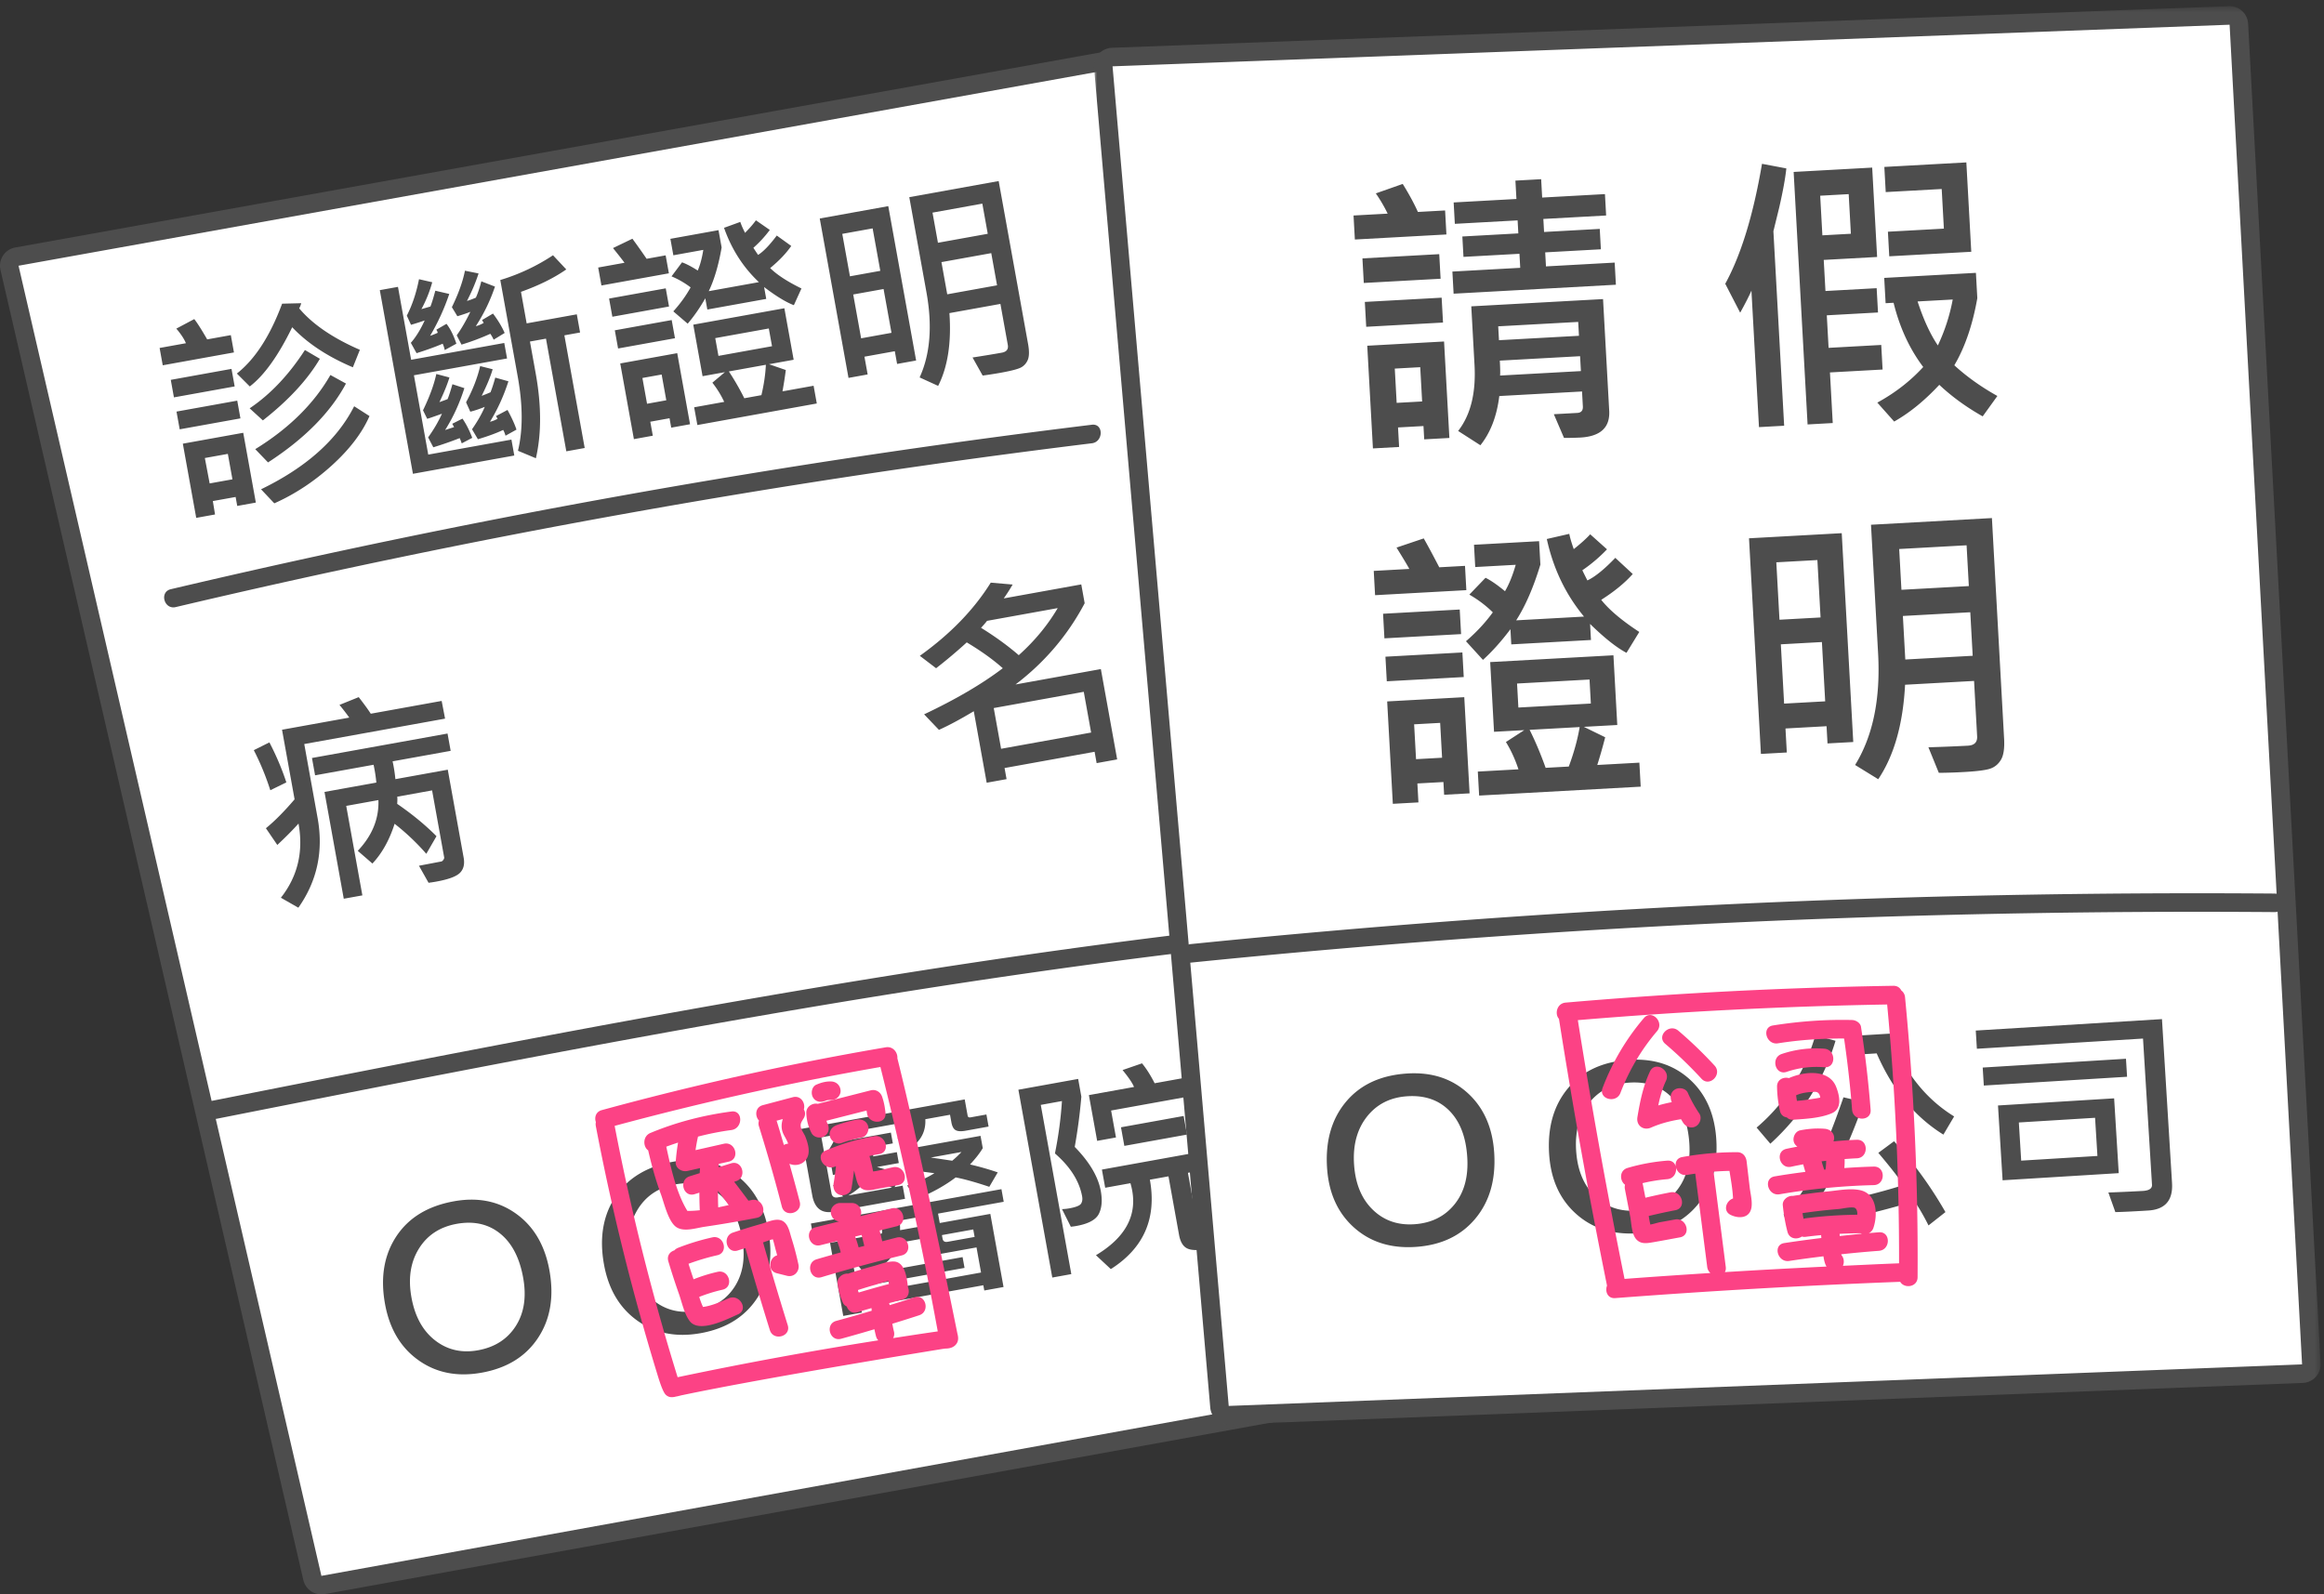
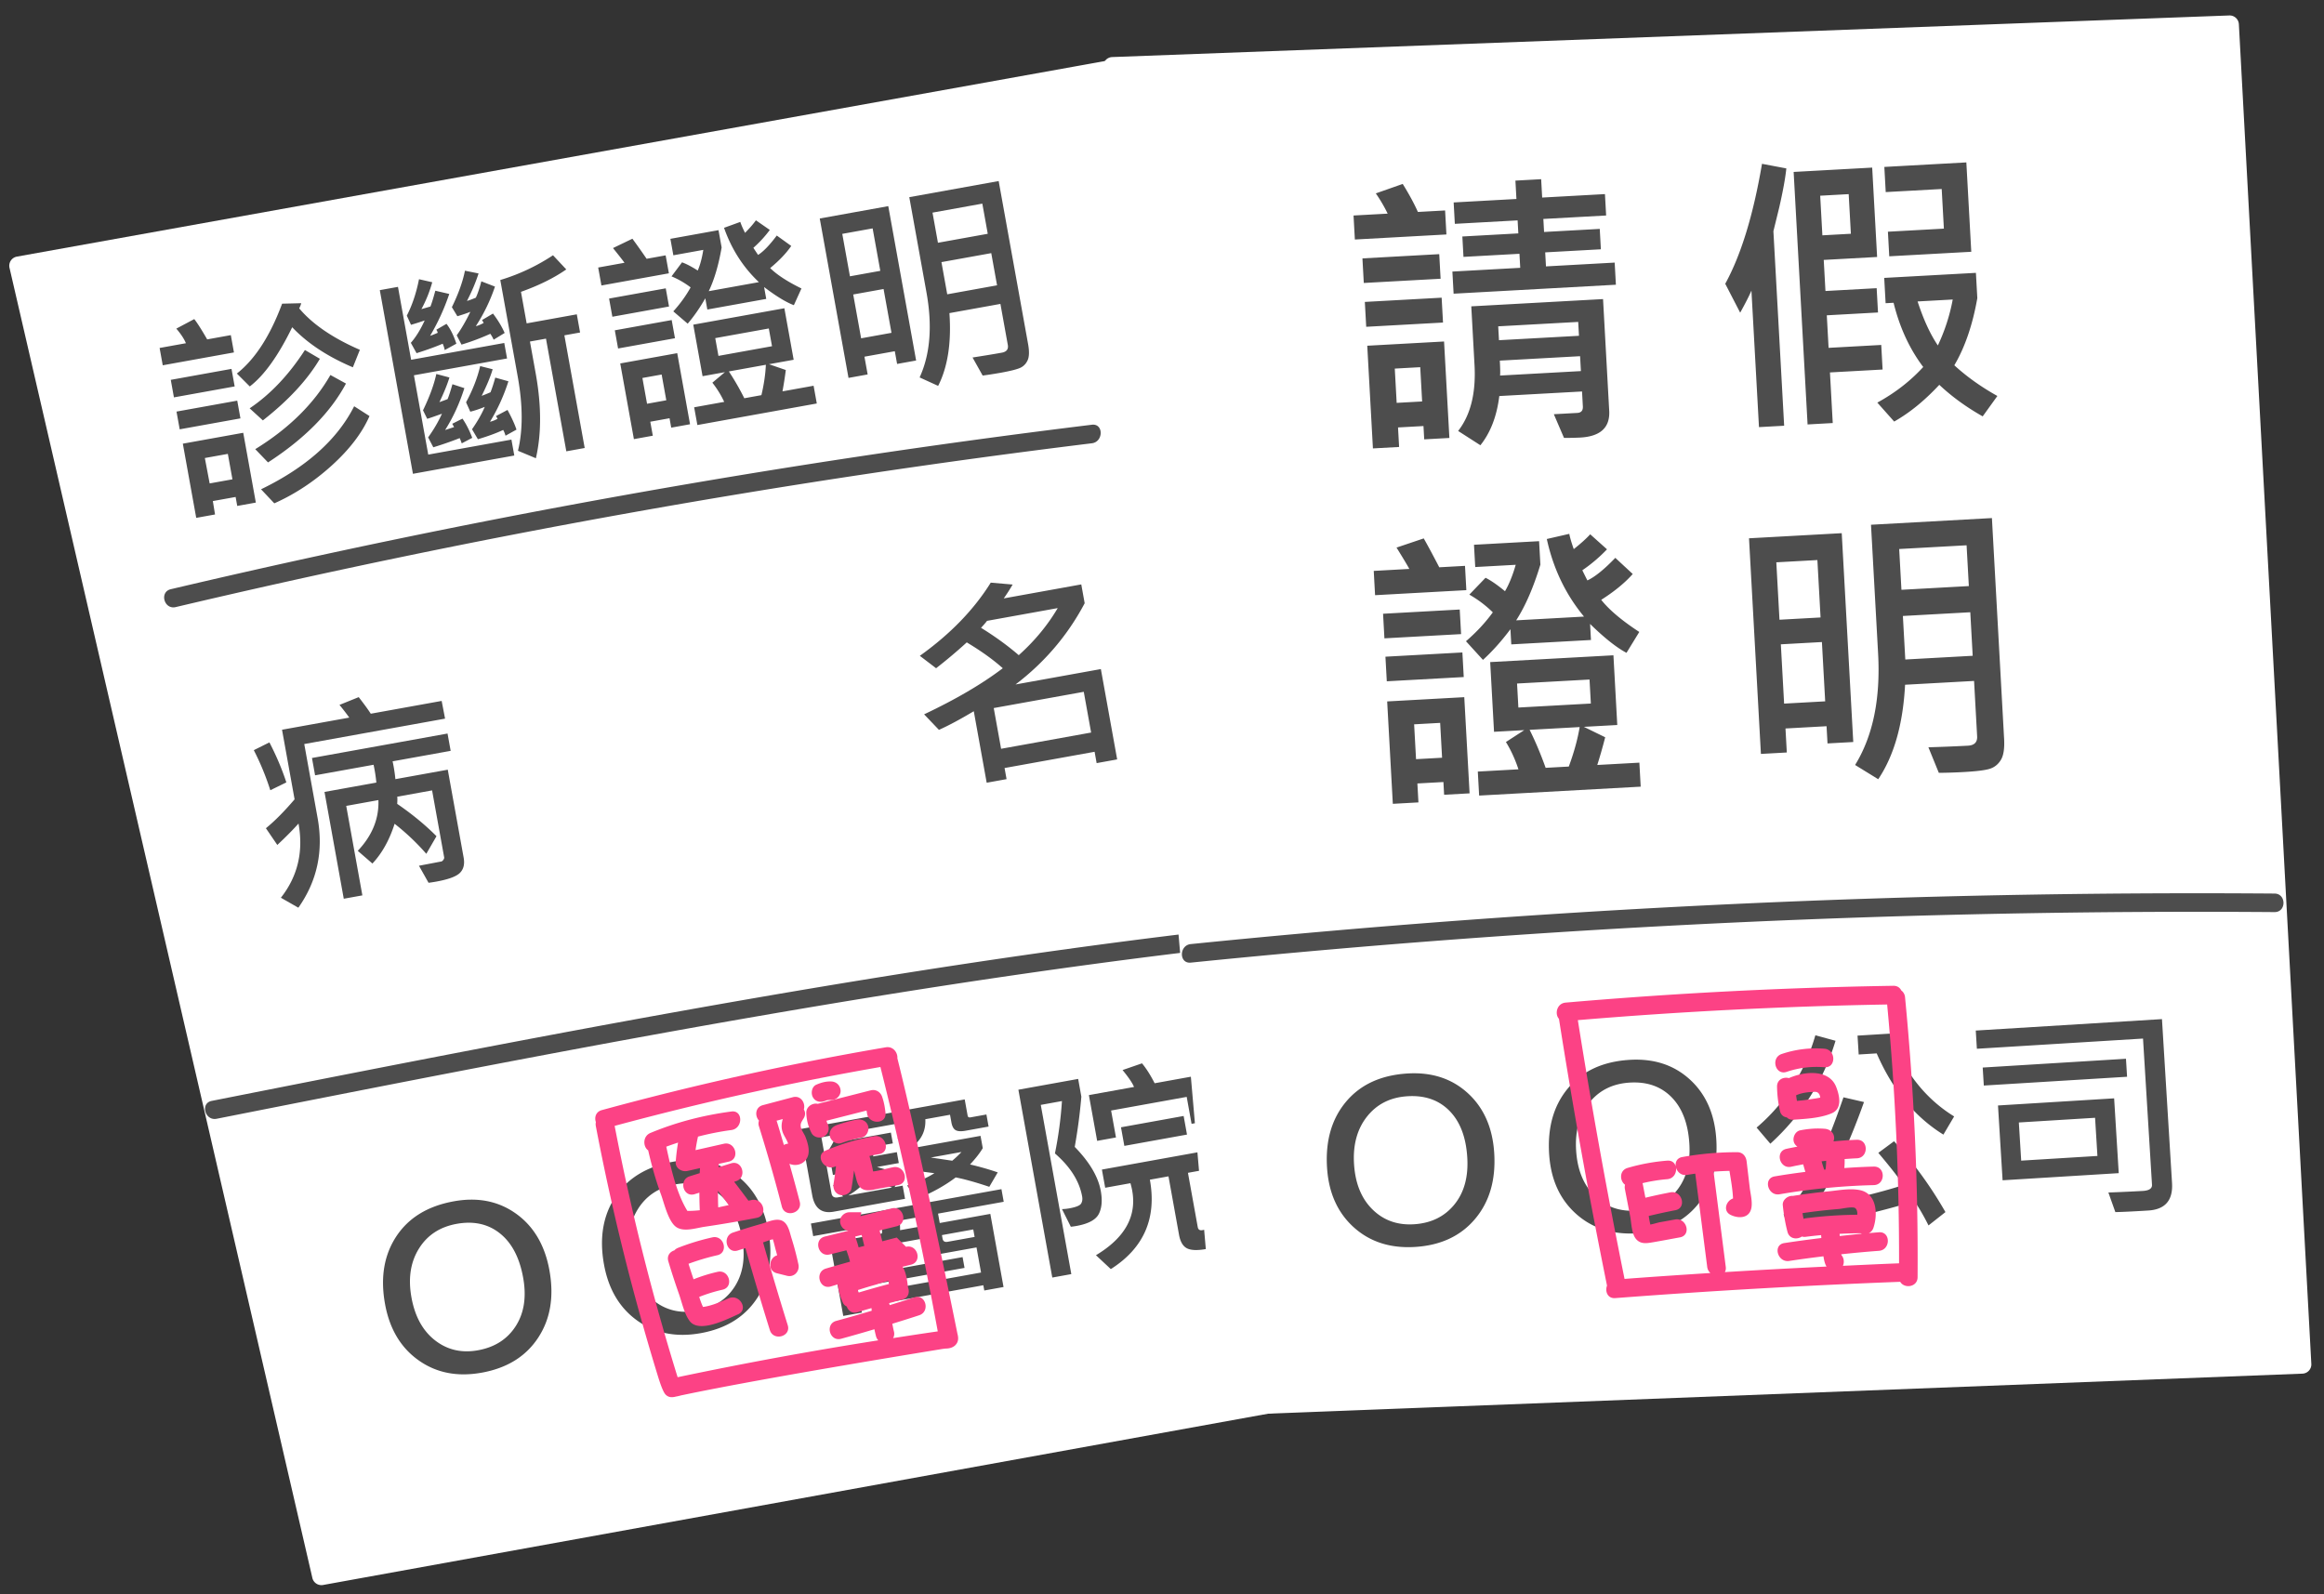
<svg xmlns="http://www.w3.org/2000/svg" xmlns:xlink="http://www.w3.org/1999/xlink" width="376" height="258" viewBox="0 0 376 258">
  <rect x="0" y="0" width="376" height="258" fill="#333333" stroke="none" />
  <defs>
    <path id="a" d="M0 .496h198.453V230H0z" />
  </defs>
  <g fill="none" fill-rule="evenodd">
    <path fill="#FFF" d="M51.999 256.5a1.5 1.5 0 0 1-1.461-1.161l-49-212a1.5 1.5 0 0 1 1.196-1.815l178-32a1.5 1.5 0 0 1 1.738 1.187l42 213a1.5 1.5 0 0 1-1.204 1.766l-171 31c-.09.016-.181.024-.269.024" />
-     <path fill="#4D4D4D" d="M181.004 8c-.177 0-.355.017-.535.048l-178 32a3 3 0 0 0-2.392 3.629l49 212a3 3 0 0 0 3.458 2.275l171-31a2.995 2.995 0 0 0 2.408-3.531l-42-213a2.999 2.999 0 0 0-2.94-2.42M181 11l42 213-171 31L3 43l178-32" />
    <path fill="#4D4D4D" d="M176.654 68.729A1376.251 1376.251 0 0 0 27.631 95.344c-1.879.444-1.084 3.337.796 2.893a1368.953 1368.953 0 0 1 148.227-26.508c1.892-.231 1.914-3.234 0-3m33.407 80.313c-59.15 6.088-117.53 17.566-175.81 29.101-1.892.375-1.09 3.267.797 2.893 58.016-11.482 116.13-22.934 175.013-28.994 1.901-.197 1.922-3.198 0-3M59.783 67.327c-1.198 2.73-3.233 5.395-6.104 7.996-2.872 2.602-5.97 4.645-9.299 6.125l-2.144-2.273C49.54 75.63 54.561 71.15 57.3 65.739l2.483 1.588zm-3.807-5.262c-2.503 4.68-6.706 8.934-12.612 12.762l-2.066-2.145c5.444-3.353 9.498-7.353 12.16-12.001l2.518 1.384zm-4.223-4.006c-2.007 3.399-5.08 6.723-9.223 9.97l-2.139-1.954c3.356-2.26 6.336-5.406 8.943-9.437l2.42 1.42zm6.47-1.453-1.132 2.83c-4.086-1.728-7.358-3.888-9.814-6.482-2.253 4.61-4.54 7.805-6.864 9.58l-2.09-2.088c2.94-2.316 5.38-6.084 7.32-11.305l3.093-.076a3.302 3.302 0 0 1-.333.828c2.154 2.565 5.428 4.803 9.82 6.713zM37.606 77.563l-.743-4.117-3.72.67.778 4.11 3.685-.663zm3.786 3.764-3.009.543-.262-1.453-3.685.664.355 2.17-3.044.549-2.166-12.006 9.773-1.762 2.038 11.295zM38.9 67.702l-9.826 1.77-.518-2.87 9.827-1.771.517 2.87zm-.933-5.172-9.827 1.772-.51-2.836 9.825-1.774.512 2.838zm-.117-5.5-11.52 2.08-.507-2.803 4.256-.767c-.279-.688-.796-1.475-1.552-2.363l2.902-1.543c.46.572 1.157 1.668 2.092 3.285l3.824-.69.505 2.8zm56.003-3.227-2.543.46 3.288 18.231-2.974.538-3.29-18.233-2.594.467.927 5.14c.938 5.2.95 9.782.034 13.747l-2.9-1.21c.814-3.35.8-7.355-.04-12.015l-2.82-15.618a32.204 32.204 0 0 0 8.53-4.004l2.147 2.291c-1.978 1.381-4.42 2.59-7.33 3.627l.92 5.103 8.114-1.464.53 2.941zM82.257 61.7c-.761 2.377-1.758 4.557-2.983 6.542.347-.063.754-.22 1.22-.47a1.82 1.82 0 0 0-.258-.437l1.874-1c.695 1.282 1.178 2.342 1.45 3.186l-1.77.982c-.122-.408-.249-.719-.383-.93-1.03.493-2.391.995-4.085 1.502l-.953-1.613c.907-1.306 1.594-2.513 2.061-3.623-.832.34-1.612.6-2.342.78l-.684-1.52c1.079-2.004 1.84-3.957 2.282-5.859l2.021.51c-.336 1.167-.93 2.603-1.777 4.304.401-.145.88-.338 1.43-.58.255-.64.511-1.432.77-2.37l2.127.596zm-.608-7.82-1.785 1.09c-.075-.21-.252-.53-.532-.957a38.298 38.298 0 0 1-4.666 1.752l-.772-1.504c.771-1.078 1.505-2.35 2.206-3.81-.485.207-1.186.447-2.101.72l-.89-1.465c1.06-2.168 1.765-4.136 2.115-5.902l2.204.443c-.456 1.426-1.082 2.91-1.876 4.446.33-.084.81-.258 1.44-.528.332-.738.624-1.619.882-2.642l2.208.853a28.224 28.224 0 0 1-3.098 6.4c.312-.058.734-.228 1.265-.515a3.116 3.116 0 0 0-.262-.47l1.773-1.053c.814 1.08 1.444 2.127 1.89 3.142zm-6.517 8.928c-.79 2.488-1.829 4.748-3.117 6.777l1.45-.474-.294-.537 1.654-.834c.597.87 1.126 1.904 1.58 3.11l-1.697.893c-.121-.345-.233-.63-.332-.849a55.776 55.776 0 0 1-4.269 1.484l-.841-1.599c.922-1.286 1.668-2.563 2.236-3.832-1.306.472-2.102.748-2.385.822l-.678-1.377c1.059-2.18 1.777-4.139 2.155-5.873l2.12.564c-.352 1.147-.892 2.477-1.62 3.99.727-.26 1.166-.425 1.323-.49.239-.59.498-1.392.78-2.408l1.935.633zm-2.446-15.242a35.527 35.527 0 0 1-3.1 6.777c.382-.129.793-.293 1.234-.492a1.18 1.18 0 0 0-.232-.492l1.649-.959c.637.824 1.17 1.896 1.598 3.213l-1.885 1.035a4.206 4.206 0 0 0-.329-1.03c-1.206.516-2.614 1.026-4.225 1.53l-.927-1.672c.81-.92 1.558-2.127 2.24-3.619-.808.277-1.544.51-2.212.703l-.68-1.485c.875-1.693 1.532-3.658 1.974-5.894l2.142.49a20.716 20.716 0 0 1-1.752 4.352l1.46-.424c.206-.514.468-1.365.79-2.555l2.255.522zm9.351 10.441-15.068 2.72 2.317 12.835 13.457-2.428.465 2.578-16.4 2.957-5.36-29.719 2.94-.529 2.128 11.797 15.069-2.719.453 2.508zm41.873 1.019-5.985 1.08a41.874 41.874 0 0 1 2.496 4.336l2.768-.5c.412-1.74.652-3.381.721-4.916zm.994-3.002-.518-2.871-8.666 1.562.518 2.874 8.666-1.565zm7.245 9.268-19.322 3.486-.519-2.871 4.861-.877a15.53 15.53 0 0 0-1.916-3.104l2.031-1.705-3.615.653-1.504-8.338 14.738-2.658 1.504 8.337-3.995.72 2.724.939a62.484 62.484 0 0 1-.539 3.455l5.034-.908.518 2.87zm-2.482-18.612-1.228 2.705c-1.278-.484-2.883-1.463-4.815-2.935l.346 1.92-9.532 1.718-.327-1.816c-.896 1.568-1.847 2.936-2.85 4.106l-2.325-1.993c1.132-1.252 2.066-2.547 2.801-3.882a13.968 13.968 0 0 0-3.09-1.782l1.698-2.271c.673.236 1.522.678 2.544 1.328.387-.893.686-2.006.897-3.342l-4.844.875-.48-2.664 7.785-1.404.506 2.8c-.489 2.84-1.183 5.198-2.083 7.075l8.113-1.463c-2.538-2.39-4.418-5.318-5.64-8.79l2.631-.956c.14.439.395 1.029.767 1.77.755-.764 1.341-1.442 1.76-2.03l2.246 1.559a18.64 18.64 0 0 1-2.658 2.892c.198.309.452.692.76 1.149.856-.535 1.865-1.58 3.025-3.135l2.34 1.685c-.81 1.182-1.947 2.375-3.409 3.579 1.088 1.078 2.775 2.179 5.062 3.302zM107.8 64.772l-.752-4.168-3.114.56.752 4.17 3.114-.562zm3.843 3.879-3.045.55-.274-1.523-3.113.563.408 2.265-3.06.553-2.21-12.248 9.22-1.664 2.074 11.504zm-2.439-13.92L100 56.39l-.53-2.94 9.203-1.66.53 2.94zm-.962-5.131-9.168 1.655-.53-2.942 9.168-1.654.53 2.94zm-.022-5.373-10.915 1.969-.525-2.906 4.256-.768c-.243-.35-.862-1.142-1.859-2.38l3.14-1.512a115.3 115.3 0 0 1 2.3 3.246l3.078-.555.525 2.906zm53.094 1.942-.939-5.207-8.06 1.454.938 5.208 8.061-1.456zm-1.505-8.338-.879-4.88-8.06 1.455.88 4.877 8.06-1.453zm6.526 17.845c.21 1.164.187 2.032-.067 2.602-.255.57-.645.979-1.172 1.23-.526.248-1.574.515-3.142.8-1.027.182-2.017.34-2.97.462l-1.635-2.92c1.911-.297 3.49-.556 4.736-.782.772-.14 1.094-.561.967-1.264l-1.195-6.626-8.25 1.489c.338 4.785-.27 8.71-1.823 11.776l-2.998-1.368c1.716-3.753 2.085-8.343 1.105-13.776l-2.777-15.395 14.461-2.608 4.76 26.38zm-22.102-1.819-1.28-7.09-4.912.886 1.28 7.092 4.912-.887zm-1.81-10.032-1.24-6.868-4.912.887 1.24 6.867 4.911-.886zm5.796 14.511-3.078.556-.372-2.06-4.912.887.52 2.873-3.098.559-4.653-25.794 11.087-2 4.506 24.98zM72.913 121.5l-9.394 1.695a24.8 24.8 0 0 1 .451 2.884l8.475-1.53 2.57 14.237c.189 1.05-.011 1.869-.602 2.458-.59.589-1.865 1.06-3.826 1.413-.438.08-.855.143-1.252.191l-1.551-2.757 3.609-.688c.116-.02.227-.108.336-.264.109-.157.155-.287.135-.39L69.907 127.9l-5.64 1.02c.036.196.034.583-.004 1.16 2.419 1.66 4.538 3.403 6.356 5.231l-1.647 2.85a37.184 37.184 0 0 0-5.129-4.86c-.836 2.628-2.032 4.772-3.589 6.434l-2.371-2.055c2.34-2.47 3.453-5.208 3.34-8.212l-5.207.94 2.612 14.48-3.01.542-3.118-17.282 8.39-1.513a24.269 24.269 0 0 0-.45-2.884l-9.462 1.708-.504-2.803 21.933-3.958.506 2.803zm-.905-5.213-22.782 4.111 2.16 11.972c.967 5.36-.071 10.199-3.115 14.511l-2.827-1.614c2.722-3.456 3.673-7.457 2.853-12.001-.942 1.05-2.085 2.204-3.431 3.46l-1.845-2.704c1.413-1.148 2.959-2.708 4.64-4.677l-2.033-11.262 10.881-1.964a36.882 36.882 0 0 0-1.584-2.054l3.112-1.258c.916 1.18 1.565 2.075 1.95 2.684l11.469-2.07.552 2.866zm-25.681 10.316-2.594 1.27a42.263 42.263 0 0 0-2.67-6.484l2.524-1.258c1.131 2.177 2.045 4.334 2.74 6.472zm130.205-8.066-1.189-6.591-14.566 2.629 1.19 6.59 14.565-2.628zm-5.402-20.138-11.435 2.064a13.38 13.38 0 0 1-.975 1.123c2.32 1.438 4.353 2.917 6.105 4.434 2.561-2.296 4.664-4.837 6.305-7.621zm9.617 24.486-3.322.599-.33-1.834-14.567 2.629.324 1.799-3.216.58-2.088-11.571c-2.193 1.31-4.07 2.317-5.636 3.017l-2.4-2.514c5.134-2.427 9.376-4.913 12.728-7.46-1.562-1.397-3.505-2.79-5.827-4.181a80.826 80.826 0 0 1-4.962 4.182l-2.63-2.008c4.925-3.521 8.75-7.468 11.473-11.842l3.54.308a29.42 29.42 0 0 1-1.437 2.242l12.543-2.264.55 3.045c-2.726 5.159-6.454 9.542-11.186 13.147l13.805-2.492 2.638 14.618zM73.888 198.04c-2.722.492-4.761 1.83-6.116 4.016-1.357 2.187-1.758 4.812-1.204 7.88.557 3.09 1.83 5.409 3.819 6.956 1.986 1.546 4.302 2.082 6.942 1.605 2.722-.49 4.76-1.797 6.117-3.918 1.356-2.12 1.754-4.73 1.194-7.832-.585-3.24-1.834-5.627-3.748-7.158-1.913-1.53-4.248-2.045-7.004-1.55m4.06 24.079c-3.945.713-7.358.043-10.241-2.01-2.883-2.05-4.688-5.09-5.415-9.115-.77-4.267-.16-7.91 1.832-10.932 1.993-3.02 5.097-4.912 9.32-5.673 3.873-.7 7.235-.022 10.082 2.029 2.847 2.053 4.636 5.103 5.367 9.152.767 4.254.156 7.893-1.836 10.912-1.99 3.022-5.027 4.9-9.11 5.637m31.368-30.471c-2.722.49-4.76 1.83-6.116 4.016-1.357 2.185-1.758 4.812-1.204 7.879.557 3.091 1.831 5.41 3.82 6.957 1.985 1.546 4.301 2.082 6.941 1.605 2.722-.492 4.76-1.797 6.117-3.918 1.356-2.121 1.754-4.73 1.194-7.834-.585-3.24-1.834-5.627-3.748-7.156-1.913-1.531-4.248-2.047-7.004-1.549m4.06 24.078c-3.945.711-7.359.041-10.24-2.01-2.884-2.052-4.689-5.091-5.416-9.117-.769-4.265-.159-7.91 1.832-10.931 1.993-3.02 5.097-4.913 9.318-5.674 3.875-.7 7.237-.022 10.084 2.031 2.847 2.053 4.636 5.102 5.367 9.15.767 4.254.156 7.893-1.836 10.914-1.99 3.02-5.027 4.901-9.109 5.637m44.31-15.57-.219-1.211-5.069.914.103.57c.077.428.353.598.827.512l4.358-.785zm-2.124-13.746-4.965.896 3.47.516a16.659 16.659 0 0 0 1.495-1.412zm5.864 3.3-1.364 2.335c-2.218-.743-4.03-1.248-5.436-1.52-1.749 1.328-3.833 2.486-6.251 3.469l-1.605-2.156c1.808-.614 3.278-1.278 4.41-1.995-1.939-.255-3.151-.406-3.636-.451l1.151-1.742-2.024.365-.36-1.99 12.334-2.224.36 1.988c-.484.814-1.171 1.693-2.06 2.64 1.554.362 3.049.789 4.482 1.282zm-12.219 8.708-.273-1.524-3.407.616c.075.416.108.933.1 1.552l3.58-.644zm10.74-16.121-3.72.672c-.738.132-1.276.1-1.614-.094-.34-.196-.569-.615-.684-1.262l-.221-1.227-3.998.72c.094 1.77-.561 3.216-1.966 4.339l-2.537-1.293c1.62-1.041 2.173-2.57 1.655-4.586l9.22-1.664.474 2.63c.041.23.2.32.477.272l2.56-.462.353 1.955zm-3.893 22.869-14.706 2.654-.314-1.748 14.705-2.652.315 1.746zm2.672.75-.733-4.065-5.571 1.004c-1.556.28-2.458-.252-2.701-1.601l-.16-.883-4.115.744c-.554 1.553-1.412 2.752-2.576 3.6-1.162.845-2.13 1.339-2.904 1.478l-1.749-2.166c1.48-.316 2.736-1.078 3.768-2.29l-4.325.782 1.258 6.97 19.808-3.573zm-14.412-13.742c-1.105-.504-2.438-.997-4-1.477-.617 1.006-1.636 1.922-3.058 2.75l7.058-1.273zm-5.813-6.08-1.781.322c-.446.7-.754 1.142-.923 1.328l-2.133-1.043c.88-1.254 1.424-2.29 1.635-3.1l-2.404.434 1.636 9.064c.097.54.44.76 1.03.655l.847-.155-1.621-1.76c1.252-.513 2.27-1.267 3.055-2.267l-3.08.555-.317-1.764 4.151-.75c.026-.646-.006-1.152-.095-1.518zm23.892 8.373-10.623 1.916.275 1.52 8.182-1.476 2.137 11.833-3.114.562-.154-.848-19.805 3.575.151.847-3.01.543-2.135-11.832 8.39-1.513a4.479 4.479 0 0 0-.103-1.553l-11.018 1.988-.368-2.041 30.827-5.562.368 2.04zm-17.63-12.575-6.903 1.246a4.596 4.596 0 0 1-.315 1.327l6.591-1.19.317 1.746-3.34.604c.09.293.144.795.166 1.506l3.822-.692.317 1.766-3.529.637c2.034.574 3.305.95 3.814 1.134l-.957 2.119 1.297-.234.383 2.129-11.538 2.082c-1.936.35-3.097-.537-3.48-2.66l-1.592-8.822-1.071.193-.341-1.885 16.018-2.89.34 1.884zm47.283 1.701-10.137 1.83-.543-3.01 10.137-1.83.543 3.01zm6.996 10.85c.5 2.767.483 4.644-.046 5.634-.53.99-1.8 1.664-3.805 2.026-1.464.265-2.52.226-3.165-.115-.646-.342-1.068-1.067-1.267-2.174l-1.708-9.463-3.01.543c1.128 6.25-.98 11.072-6.32 14.465l-2.406-2.245c4.664-2.794 6.619-6.279 5.866-10.453a11.428 11.428 0 0 0-.288-1.199l-4.083.736-.532-2.94 18.684-3.372.53 2.941-5.293.955 1.586 8.788c.073.404.323.566.749.49.969-.174 1.533-.459 1.696-.85.16-.392.03-1.76-.392-4.1l3.204.333zm-3.211-13.139-3.045.55-.787-4.36-12.23 2.206.788 4.36-3.045.55-1.337-7.404 7.3-1.318c-.242-.61-.858-1.524-1.851-2.738l3.145-1.084c.682.816 1.365 1.89 2.045 3.22l7.68-1.386 1.337 7.404zm-21.948 4.281c2.395 2.451 3.8 4.828 4.217 7.135.272 1.51.168 2.744-.314 3.701-.483.955-1.686 1.608-3.613 1.955-.3.055-.607.098-.922.131l-1.427-2.85a8.02 8.02 0 0 0 1.175-.123c1.084-.195 1.723-.455 1.914-.775.193-.318.248-.705.167-1.154-.447-2.48-1.914-4.799-4.4-6.959a62.93 62.93 0 0 0 1.134-8.475l-3.426.62 4.94 27.382-3.078.557-5.485-30.395 9.67-1.746.518 2.873a89.27 89.27 0 0 1-1.07 8.123z" />
    <path fill="#FC4285" d="M116.16 192.69a156.69 156.69 0 0 1 1.737 2.313 94.01 94.01 0 0 1-1.698.369 74.994 74.994 0 0 1-.04-2.682m-3.774.545.766-.24c.003.947.026 1.896.067 2.844-.687.07-1.364.116-2.01.099-1.792-2.908-2.69-7.053-3.41-10.388a54.317 54.317 0 0 1 1.905-.66 32.794 32.794 0 0 0-.38 3.145c-.069 1.018 1.01 1.647 1.898 1.446l2.031-.459c-.014.272-.033.542-.044.813l-1.62.506c-1.838.576-1.054 3.472.797 2.894m9.24.94c-.174.035-.359.076-.537.113a170.71 170.71 0 0 0-2.305-3.055l.291-.092c1.836-.574 1.053-3.471-.797-2.892l-2.017.63c.01-.18.018-.361.03-.543l1.614-.363c1.883-.426 1.086-3.318-.798-2.893l-4.575 1.032c.104-.733.235-1.463.4-2.19a45.231 45.231 0 0 1 5.405-1.064c1.886-.25 1.912-3.253 0-3-4.535.603-8.864 1.712-13.094 3.468-1.295.537-1.215 2.249-.373 2.821.551 2.422 1.216 4.807 2.074 7.141.517 1.406 1.188 4.433 2.504 5.293 1.242.809 3.211.124 4.563-.073a178.63 178.63 0 0 0 8.413-1.439c1.893-.368 1.091-3.26-.798-2.894m4.061-12.71c-.015-.043-.034-.076-.05-.116l1.011-.269c-.19.6-.258 1.227-.099 1.871.126.507.415.945.653 1.401.12.232.224.467.318.707a1.655 1.655 0 0 0-.693.22c-.376-1.272-.744-2.547-1.14-3.814m4.63 2.502c-.189-.482-.588-.98-.72-1.466-.177-.644.077-.966.425-1.53.329-.53.28-1.045.032-1.445.311-.993-.465-2.332-1.787-1.98l-4.846 1.286c-1.261.336-1.305 1.77-.621 2.506a1.39 1.39 0 0 0-.007.924 267.352 267.352 0 0 1 3.704 12.984c.483 1.87 3.377 1.077 2.892-.797a266.249 266.249 0 0 0-1.663-6.125c.422.17.874.243 1.38.144a2.14 2.14 0 0 0 1.685-1.694c.177-.913-.145-1.958-.475-2.807M134.5 175c-.867-.035-1.646.178-2.432.522-.742.325-.914 1.41-.538 2.052.448.765 1.308.864 2.052.537.234-.102.535-.126.918-.11.785.03 1.535-.714 1.5-1.5-.037-.84-.659-1.468-1.5-1.5" />
    <path fill="#FC4285" d="M143.264 180.083c-.094-.903-.244-1.74-.541-2.602-.27-.776-1.016-1.257-1.846-1.046-2.86.727-5.72 1.457-8.581 2.185a1.237 1.237 0 0 0-.346-.036c-.793.035-1.526.66-1.5 1.5a7.552 7.552 0 0 0 .842 3.255c.368.722 1.382.93 2.052.538.734-.43.908-1.328.539-2.053-.076-.148-.117-.31-.174-.469l6.488-1.651c.02.126.053.245.067.38.196 1.9 3.198 1.922 3 0" />
    <path fill="#FC4285" d="M140.454 182.227c-.229-.834-1.046-1.199-1.845-1.047a21.126 21.126 0 0 0-3.279.9c-.762.275-1.275 1.018-1.048 1.844.202.735 1.08 1.324 1.845 1.047a21.266 21.266 0 0 1 3.28-.898c.796-.152 1.25-1.11 1.047-1.846m4.066 6.645c-.995.188-2.163.559-3.252.687-.094-.391-.159-.8-.244-1.132l-.355-1.367a33.282 33.282 0 0 1 1.572-.305c1.9-.313 1.093-3.203-.798-2.893-2.737.449-5.323 1.245-7.875 2.326-1.772.75-.244 3.335 1.514 2.59.058-.023.115-.043.172-.066a49.149 49.149 0 0 1-.387 2.803c-.136.798.212 1.616 1.048 1.845.72.199 1.707-.244 1.845-1.047.165-.968.298-1.941.416-2.916.08.315.162.628.244.942.209.809.38 1.76 1.242 2.124.793.335 1.775.01 2.584-.133 1.024-.182 2.048-.371 3.07-.565 1.895-.36 1.094-3.251-.797-2.893m-26.625 21.218c-1.165.514-2.748 1.223-4.154 1.395-.241-.504-.436-1.06-.617-1.622a25.837 25.837 0 0 1 3.775-1.167c1.883-.424 1.087-3.317-.796-2.893-1.33.301-2.624.703-3.89 1.208-.279-.834-.556-1.669-.817-2.509a37.113 37.113 0 0 1 4.654-1.383c1.883-.418 1.086-3.31-.798-2.892a37.085 37.085 0 0 0-5.552 1.695 1.573 1.573 0 0 0-.596.41c-.697.215-1.244.861-.974 1.766a114.239 114.239 0 0 0 1.704 5.238c.486 1.37.87 3.28 1.757 4.442 1.538 2.02 6.05-.317 7.819-1.098 1.76-.779.236-3.365-1.516-2.59" />
-     <path fill="#FC4285" d="M129.176 204.598a46.723 46.723 0 0 0-1.107-4.207c-.304-.952-.53-2.437-1.577-2.879-.996-.42-2.33.248-3.29.52-1.547.435-3.081.912-4.608 1.416-1.824.601-1.043 3.5.798 2.892.4-.132.805-.25 1.206-.379 1.266 4.44 2.58 8.865 3.957 13.271.574 1.837 3.47 1.053 2.892-.798a554.613 554.613 0 0 1-3.99-13.39c.512-.18 1.047-.377 1.576-.512.209.621.352 1.324.502 1.847.073.25.134.504.202.756-1.301.334-1.652 2.493-.052 2.895l1.646.414c1.149.29 2.089-.727 1.845-1.846m9.182-4.502 1.044-.259.435 1.77c-.306.081-.615.154-.92.237a19.729 19.729 0 0 0-.559-1.748m6.731.16c-.785.191-1.564.404-2.347.604-.143-.582-.285-1.164-.429-1.745.923-.23 1.846-.458 2.77-.687 1.871-.465 1.077-3.359-.8-2.894l-5.09 1.264a1.3 1.3 0 0 0 .141-.632c-.038-.812-.66-1.5-1.5-1.5h-1.918c-.785 0-1.536.691-1.5 1.5.035.761.584 1.404 1.342 1.485l-3.813.946c-1.873.465-1.08 3.358.797 2.894l2.697-.67c.228.603.422 1.215.588 1.838-1.304.37-2.61.726-3.91 1.116-1.844.553-1.059 3.45.798 2.893a254.114 254.114 0 0 1 12.971-3.519c1.875-.457 1.082-3.35-.797-2.893" />
+     <path fill="#FC4285" d="M129.176 204.598a46.723 46.723 0 0 0-1.107-4.207c-.304-.952-.53-2.437-1.577-2.879-.996-.42-2.33.248-3.29.52-1.547.435-3.081.912-4.608 1.416-1.824.601-1.043 3.5.798 2.892.4-.132.805-.25 1.206-.379 1.266 4.44 2.58 8.865 3.957 13.271.574 1.837 3.47 1.053 2.892-.798a554.613 554.613 0 0 1-3.99-13.39c.512-.18 1.047-.377 1.576-.512.209.621.352 1.324.502 1.847.073.25.134.504.202.756-1.301.334-1.652 2.493-.052 2.895l1.646.414c1.149.29 2.089-.727 1.845-1.846m9.182-4.502 1.044-.259.435 1.77c-.306.081-.615.154-.92.237a19.729 19.729 0 0 0-.559-1.748m6.731.16c-.785.191-1.564.404-2.347.604-.143-.582-.285-1.164-.429-1.745.923-.23 1.846-.458 2.77-.687 1.871-.465 1.077-3.359-.8-2.894l-5.09 1.264a1.3 1.3 0 0 0 .141-.632h-1.918c-.785 0-1.536.691-1.5 1.5.035.761.584 1.404 1.342 1.485l-3.813.946c-1.873.465-1.08 3.358.797 2.894l2.697-.67c.228.603.422 1.215.588 1.838-1.304.37-2.61.726-3.91 1.116-1.844.553-1.059 3.45.798 2.893a254.114 254.114 0 0 1 12.971-3.519c1.875-.457 1.082-3.35-.797-2.893" />
    <path fill="#FC4285" d="M138.916 209.157a6.644 6.644 0 0 1-.137-.402c.906-.285 1.812-.57 2.727-.823.676-.186 1.466-.486 2.222-.666.031.162.06.338.088.508-1.641.434-3.275.893-4.9 1.383m5.573 7.372c.175-.297.247-.667.135-1.097-.105-.406-.177-.816-.259-1.224 1.454-.451 2.909-.9 4.356-1.38 1.822-.607 1.041-3.504-.798-2.893-1.321.44-2.652.846-3.98 1.26a1.54 1.54 0 0 0-.099-.322c.708-.191 1.414-.387 2.124-.568 1.024-.258 1.245-1.242.932-2.002-.177-1.501-.455-4.17-2.366-4.175-1.06-.002-2.242.486-3.257.758a80.991 80.991 0 0 0-3.951 1.173c-.037.012-.066.032-.101.045-.071-.008-.138-.017-.211-.014-.752.034-1.578.663-1.5 1.5a9.507 9.507 0 0 0 .876 3.243c.126.269.349.465.613.585.23.675.864 1.189 1.746.917.747-.232 1.499-.446 2.251-.664.01.142.023.285.035.428-1.906.57-3.818 1.12-5.74 1.642-1.861.504-1.07 3.398.798 2.893a235.56 235.56 0 0 0 5.375-1.538c.079.379.166.758.263 1.133.074.282.205.494.366.66a642.212 642.212 0 0 0-32.378 5.949c-.031-.001-.061.003-.091.004a380.012 380.012 0 0 1-10.185-40.656 481.503 481.503 0 0 1 42.998-9.528 678.163 678.163 0 0 1 9.28 42.783c-2.414.343-4.823.718-7.232 1.088m10.417-.7s-6.076-30.131-9.721-44.582c.077-.904-.681-1.98-1.874-1.776a481.654 481.654 0 0 0-45.946 10.164c-.98.267-1.22 1.197-.958 1.942a1.588 1.588 0 0 0-.006.653 379.595 379.595 0 0 0 10.199 40.96c.013-.005.589 1.969 1.091 2.48.5.51 1.104.47 1.7.31.259-.026.927-.224.927-.208 13.902-2.93 41.932-7.445 42.166-7.49l.485-.062c.724.004 1.463-.217 1.849-.88.275-.467.223-1.001.088-1.511" />
    <path fill="#FFF" d="M198.794 229.004a1.5 1.5 0 0 1-1.493-1.37L178.506 10.862a1.498 1.498 0 0 1 1.438-1.629L360.73 2.5a1.5 1.5 0 0 1 1.497 1.419l11.723 216.78a1.498 1.498 0 0 1-1.44 1.58l-173.717 6.725" />
    <g transform="translate(177 .504)">
      <mask id="b" fill="#fff">
        <use xlink:href="#a" />
      </mask>
-       <path fill="#4D4D4D" d="m183.73.496-.113.002L2.888 7.23a3.003 3.003 0 0 0-2.877 3.257L18.806 227.26a3 3 0 0 0 3.105 2.738l173.658-6.723a3 3 0 0 0 2.88-3.16L186.724 3.334A3 3 0 0 0 183.73.496m-.002 3 11.725 216.78L21.794 227 3 10.228l180.728-6.732" mask="url(#b)" />
    </g>
    <path fill="#4D4D4D" d="M367.998 144.593a1615.605 1615.605 0 0 0-175.344 8.176c-1.902.193-1.922 3.195 0 3a1615.605 1615.605 0 0 1 175.344-8.176c1.93.015 1.932-2.985 0-3M255.775 60.049l-.133-2.411-12.988.717c.07 1.248.082 2.052.04 2.416l13.081-.722zm-.314-5.711-.124-2.246-12.942.714.124 2.246 12.942-.714zm4.893 12.124c.15 2.715-1.413 4.162-4.689 4.343a45.97 45.97 0 0 1-2.626.052l-1.644-3.83 3.792-.21c.64-.035.941-.387.903-1.058l-.132-2.411-13.386.738c-.4 3.262-1.418 5.915-3.059 7.962l-3.6-2.312c2.015-2.584 2.9-6.14 2.65-10.663l-.524-9.502 21.318-1.175.997 18.066zm1.082-20.388-26.257 1.45-.198-3.581 10.976-.606-.125-2.27-9.057.5-.182-3.3 9.057-.5-.116-2.106-10.156.56-.192-3.462 10.156-.561-.164-2.972 4.165-.23.164 2.973 10.158-.561.191 3.463-10.157.56.116 2.107 9.01-.498.181 3.3-9.009.498.125 2.27 11.116-.615.198 3.58zm-31.35 18.889-.307-5.546-4.118.228.305 5.546 4.12-.228zm4.41 5.907-4.073.225-.119-2.153-4.118.227.175 3.159-4.236.234-.917-16.616 12.426-.685.862 15.609zm-1.03-18.675-12.427.686-.223-4.025 12.427-.686.222 4.025zm-.392-7.09-12.427.685-.22-3.978 12.427-.686.22 3.979zm.942-7.164-14.813.817-.214-3.885 5.522-.304a24.197 24.197 0 0 0-1.918-3.275l4.353-1.531c1.031 1.664 1.85 3.176 2.457 4.535l4.4-.242.213 3.885zm81.917 10.525-5.687.313c.959 2.937 2.053 5.31 3.28 7.12a30.303 30.303 0 0 0 2.407-7.433zm3-7.724-13.27.732-.218-3.98 9.056-.498-.353-6.412-9.057.499-.224-4.071 13.268-.732.798 14.462zm4.223 23.334-2.377 3.3c-2.65-1.497-4.99-3.198-7.02-5.105-2.377 2.556-4.81 4.537-7.3 5.943l-2.727-3.065c2.87-1.568 5.347-3.49 7.428-5.763-2.212-2.93-3.812-6.394-4.798-10.392l-1.287.07-.227-4.094 14.836-.818.227 4.094c-.762 4.33-2.002 7.95-3.72 10.863 1.995 1.83 4.316 3.486 6.965 4.967zm-23.702-26.25-.354-6.412-4.61.255.353 6.412 4.61-.255zm4.245 3.757-8.636.477.277 5.03 8.285-.457.218 3.932-8.285.458.29 5.265 8.519-.47.219 3.978-8.518.47.452 8.19-4.071.226-2.255-40.86 12.707-.702.798 14.463zm-14.687-14.33c-.164 1.574-.548 3.685-1.153 6.33l-.94 3.832 1.739 31.476-4.073.224-1.22-22.091c-.373.866-.981 2.057-1.821 3.575l-2.417-4.68c2.559-4.662 4.542-11.134 5.948-19.411l3.937.745zm-33.438 90.399-8.097.447c.915 1.827 1.78 3.877 2.593 6.148l3.744-.207c.831-2.237 1.418-4.366 1.76-6.388zm1.81-3.809-.215-3.884-11.725.647.214 3.885 11.725-.648zm8.065 13.452-26.14 1.442-.215-3.885 6.576-.363c-.544-1.644-1.22-3.117-2.028-4.418l2.97-1.924-4.892.27-.622-11.28 19.94-1.1.621 11.28-5.406.298 3.45 1.687a82.388 82.388 0 0 1-1.279 4.484l6.81-.376.215 3.885zm-.23-25.034-2.069 3.377c-1.61-.849-3.575-2.408-5.89-4.674l.142 2.597-12.894.712-.136-2.457c-1.443 1.926-2.924 3.58-4.444 4.963l-2.749-3.018c1.704-1.47 3.151-3.029 4.343-4.675a18.495 18.495 0 0 0-3.797-2.866l2.62-2.726c.853.422 1.902 1.146 3.148 2.173.658-1.116 1.237-2.54 1.736-4.274l-6.552.363-.2-3.605 10.532-.58.21 3.79c-1.113 3.677-2.418 6.683-3.916 9.02l10.975-.607c-2.968-3.576-4.975-7.762-6.02-12.555l3.637-.834c.113.604.354 1.428.724 2.471 1.124-.89 2.012-1.69 2.661-2.4l2.716 2.432a24.937 24.937 0 0 1-3.99 3.39c.211.441.484.99.817 1.645 1.221-.569 2.727-1.787 4.517-3.654l2.82 2.614c-1.267 1.432-2.966 2.825-5.098 4.18 1.262 1.604 3.314 3.336 6.156 5.198zm-31.906 20.352-.31-5.64-4.212.233.31 5.64 4.212-.233zm4.45 5.764-4.119.227-.113-2.059-4.213.232.17 3.065-4.143.23-.915-16.569 12.474-.689.86 15.563zm-.944-18.82-12.45.686-.22-3.979 12.45-.686.22 3.978zm-.43-6.949-12.404.685-.22-3.979 12.404-.684.22 3.978zm.851-7.112-14.767.815-.216-3.93 5.756-.32c-.262-.5-.952-1.652-2.068-3.453l4.401-1.486c.606 1.061 1.444 2.618 2.511 4.673l4.166-.23.217 3.931zm81.921 10.62-.389-7.044-10.905.602.39 7.044 10.904-.602zm-.623-11.28-.364-6.6-10.905.602.364 6.6 10.905-.602zm5.705 24.683c.087 1.576-.085 2.721-.515 3.433-.43.713-1.014 1.19-1.752 1.435-.738.245-2.168.424-4.29.541-1.387.077-2.723.12-4.005.128l-1.684-4.132a274.68 274.68 0 0 0 6.393-.259c1.045-.058 1.542-.563 1.49-1.515l-.494-8.963-11.163.616c-.336 6.388-1.785 11.484-4.344 15.287l-3.742-2.305c2.886-4.682 4.127-10.697 3.721-18.046l-1.149-20.827 19.564-1.08 1.97 35.687zm-28.947-6.03-.53-9.596-6.645.368.53 9.594 6.645-.367zm-.749-13.574-.513-9.29-6.645.367.512 9.29 6.646-.367zm5.291 20.154-4.166.23-.155-2.786-6.645.368.215 3.884-4.19.232-1.925-34.893 15.001-.828 1.865 33.793zM227.73 177.39c-2.762.169-4.943 1.26-6.545 3.27-1.602 2.014-2.308 4.576-2.117 7.687.193 3.135 1.185 5.587 2.98 7.355 1.791 1.769 4.028 2.57 6.706 2.406 2.761-.17 4.938-1.228 6.533-3.175 1.595-1.947 2.296-4.493 2.102-7.64-.202-3.287-1.163-5.802-2.885-7.547-1.72-1.743-3.98-2.528-6.775-2.356m1.216 24.387c-4 .246-7.313-.82-9.936-3.194-2.622-2.375-4.059-5.604-4.31-9.686-.266-4.327.767-7.875 3.097-10.643 2.331-2.766 5.637-4.281 9.918-4.545 3.931-.241 7.19.824 9.777 3.195 2.588 2.372 4.008 5.61 4.26 9.715.265 4.317-.768 7.858-3.099 10.625-2.33 2.767-5.567 4.279-9.707 4.533m34.716-26.594c-2.76.17-4.94 1.26-6.544 3.272-1.602 2.013-2.308 4.575-2.117 7.686.193 3.135 1.186 5.586 2.98 7.354 1.792 1.769 4.03 2.57 6.707 2.407 2.76-.17 4.938-1.23 6.533-3.176 1.595-1.946 2.295-4.493 2.102-7.64-.202-3.287-1.164-5.801-2.885-7.546-1.72-1.743-3.98-2.53-6.776-2.357m1.217 24.388c-4 .245-7.313-.82-9.935-3.195-2.624-2.375-4.06-5.603-4.31-9.685-.267-4.327.765-7.876 3.095-10.643 2.332-2.767 5.638-4.282 9.92-4.545 3.93-.241 7.188.824 9.775 3.195 2.59 2.372 4.008 5.609 4.26 9.714.265 4.317-.767 7.859-3.098 10.625-2.33 2.768-5.567 4.279-9.707 4.534m51.284-18.913-1.738 2.942c-4.639-2.873-8.236-7.255-10.793-13.144l-2.912.18-.188-3.054 5.21-.32c2.213 6.016 5.687 10.481 10.421 13.396zm-1.408 15.48-2.739 2.158c-.763-1.527-1.518-2.83-2.265-3.91-5.453 1.636-12.147 3.24-20.08 4.806l-1.1-2.68c2.941-2.412 6.168-8.726 9.686-18.946l3.322.765c-2.494 6.998-5.154 12.621-7.98 16.87 5.354-.952 10.143-2.098 14.371-3.438-.802-1.207-2.16-2.943-4.073-5.209l2.544-1.88a65.482 65.482 0 0 1 8.314 11.463zm-17.783-27.72c-1.95 6.47-5.466 12.022-10.547 16.655l-2.22-2.61c4.584-3.91 7.754-8.89 9.508-14.938l3.26.892zm42.373 18.636-.38-6.176-12.333.758.379 6.176 12.334-.758zm3.447 2.782L324 190.99l-.744-12.106 18.79-1.154.745 12.105zm1.35-15.597-23.178 1.422-.18-2.912 23.179-1.423.179 2.913zm7.272 17.199c.172 2.796-1.111 4.277-3.847 4.445-2.422.15-4.195.234-5.321.257l-1.128-3.171a293.87 293.87 0 0 0 5.567-.255c1.029-.062 1.525-.398 1.488-1.007l-1.453-23.65-26.88 1.65-.18-2.947 30.125-1.851 1.629 26.529z" />
-     <path fill="#FC4285" d="M265.965 164.745a38.286 38.286 0 0 0-6.685 11.305c-.688 1.806 2.212 2.587 2.893.797a34.019 34.019 0 0 1 5.913-9.98c1.244-1.464-.868-3.596-2.121-2.122m11.435 7.685a66.88 66.88 0 0 0-5.86-5.644c-1.462-1.246-3.595.867-2.122 2.122a66.73 66.73 0 0 1 5.861 5.644c1.31 1.424 3.428-.702 2.121-2.122m-2.472 7.759a21.767 21.767 0 0 1-1.863-3.364c-.33-.741-1.408-.915-2.053-.538-.763.446-.868 1.308-.538 2.052l.004.008c-.74.143-1.47.312-2.185.53.283-1.37.654-2.717 1.248-3.987.815-1.738-1.771-3.264-2.59-1.514-1.107 2.36-1.61 4.836-2.033 7.394-.225 1.356.965 2.236 2.203 1.694 1.55-.68 3.182-1.102 4.852-1.357.123.197.234.402.364.596.453.67 1.32.965 2.053.538.665-.39.993-1.378.538-2.052m26.162-14.032c-.1-.652-.842-1.087-1.445-1.102-4.3-.103-8.547.206-12.792.88-1.902.301-1.095 3.193.798 2.892 3.554-.563 7.116-.798 10.705-.775.56 3.826.992 7.664 1.293 11.521.148 1.912 3.15 1.928 3 0-.35-4.492-.873-8.963-1.558-13.416" />
    <path fill="#FC4285" d="M295.168 169.7a17.24 17.24 0 0 0-6.907.853c-1.821.614-1.04 3.512.798 2.893a14.99 14.99 0 0 1 6.109-.747c1.924.154 1.914-2.847 0-3m-4.44 8.44c-.049-.3-.103-.603-.134-.903.793-.352 1.646-.493 2.538-.533.522-.023.865-.114 1.166.303.1.138.161.362.204.6-.553.13-1.167.195-1.644.277-.706.12-1.417.196-2.13.256m6.34-2.271c-1.132-2.863-5.078-2.552-7.639-1.412-.867-.232-1.937.225-1.922 1.385a19.12 19.12 0 0 0 .467 3.917c.15.666.608.99 1.12 1.058.24.25.592.406 1.061.373 1.981-.137 4.376-.255 6.221-1.051 1.715-.74 1.252-2.85.692-4.27m-2.353 12.055c.245-.033.492-.053.738-.082a9.2 9.2 0 0 1-.105 1.414c-.071.007-.141.01-.211.018a31.405 31.405 0 0 1-.422-1.35m8.445.85c-1.591.04-3.18.126-4.763.236.044-.483.06-.97.045-1.455.654-.045 1.308-.096 1.968-.12 1.926-.066 1.934-3.066 0-3a62.4 62.4 0 0 0-3.775.262 1.45 1.45 0 0 0 .112-.54c0-.867-.69-1.43-1.5-1.5-1.341-.112-2.661-.01-3.981.247-.796.156-1.251 1.108-1.05 1.846.1.358.32.612.589.795-.597.115-1.194.225-1.79.359-1.882.423-1.085 3.316.798 2.893.64-.144 1.284-.266 1.926-.387.11.41.228.817.352 1.22-1.66.212-3.316.446-4.971.732-1.9.326-1.093 3.218.798 2.892a105.305 105.305 0 0 1 15.242-1.48c1.928-.05 1.936-3.05 0-3" />
    <path fill="#FC4285" d="M298.164 204.831c.247-.559.176-1.265-.226-1.715-.014-.053-.034-.097-.045-.155 2.03-.216 4.062-.407 6.101-.559 1.913-.14 1.929-3.143 0-3-.549.041-1.096.094-1.643.14.332-.158.615-.44.76-.883.731-2.23.541-5.53-2.223-6.084-1.619-.324-3.494.057-5.117.213-1.923.185-3.839.44-5.75.734-.028-.002-.054-.008-.084-.008-.748 0-1.582.688-1.5 1.5.149 1.458.389 2.896.758 4.315.306 1.174 1.563 1.295 2.333.76.179.058.389.08.629.048a67.083 67.083 0 0 1 2.484-.273c.009.156.022.311.034.467-2.001.243-3.999.514-5.994.818-1.903.291-1.095 3.182.797 2.893 1.842-.28 3.688-.525 5.536-.75.091.576.212 1.192.498 1.658-5.485.267-10.969.561-16.45.9.129-.219.192-.496.149-.837l-1.975-15.416a46.79 46.79 0 0 1 2.573-.13c.235 1.466.513 3 .578 4.465-1.119.378-1.698 2.034-.365 2.67 1.357.645 3.105.523 3.356-1.267.141-1.014-.177-2.2-.296-3.213l-.494-4.176c-.096-.809-.61-1.496-1.5-1.5a49.646 49.646 0 0 0-8.908.78c-.911.16-1.195.91-1.039 1.61-.129-.602-.591-1.09-1.398-1.025a31.59 31.59 0 0 0-6.418 1.18c-1.363.404-1.289 2.085-.411 2.717a1.57 1.57 0 0 0-.021.703l.86 4.45c.208 1.075.208 2.768.947 3.638.734.865 1.722.692 2.718.523 1.463-.25 2.921-.53 4.381-.795 1.896-.343 1.094-3.236-.797-2.892l-2.465.446c-.342.063-.984.28-1.529.371a19.214 19.214 0 0 1-.26-1.385 91.66 91.66 0 0 1 4.306-.934c1.893-.36 1.092-3.254-.798-2.893a92.988 92.988 0 0 0-4.045.873l-.424-2.199c-.012-.057-.031-.104-.047-.157a26.927 26.927 0 0 1 4.003-.646c1.066-.086 1.54-1.058 1.419-1.875.205.718.875 1.348 1.815 1.182a38.9 38.9 0 0 1 1.3-.2l1.934 15.095c.054.422.249.745.512.98-4.631.295-9.26.607-13.888.954a1004.84 1004.84 0 0 1-7.555-41.872 753.896 753.896 0 0 1 50.043-2.532 438.732 438.732 0 0 1 1.925 41.883c-3.029.116-6.057.264-9.084.405m2.84-5.27c.076.031.156.053.236.075-1.198.105-2.392.247-3.588.375-.007-.118-.019-.237-.026-.354a71.671 71.671 0 0 1 3.378-.097m-8.847-2.423c-.13.016-.249.05-.361.09a28.675 28.675 0 0 1-.17-.92 86.4 86.4 0 0 1 5.854-.666c.504-.039 2.298-.456 2.676-.149.289.235.36.644.336 1.073a70.046 70.046 0 0 0-8.335.572m16.06-35.768a1.508 1.508 0 0 0-.608-1.097c-.215-.437-.638-.763-1.28-.754a753.372 753.372 0 0 0-53.024 2.72c-1.431.124-1.799 1.842-1.082 2.624A1005.549 1005.549 0 0 0 260 208.038c-.351.912.082 2.111 1.319 2.018a1210.032 1210.032 0 0 1 46.118-2.638c.651 1.136 2.798.892 2.81-.745a438.437 438.437 0 0 0-2.03-45.304" />
  </g>
</svg>